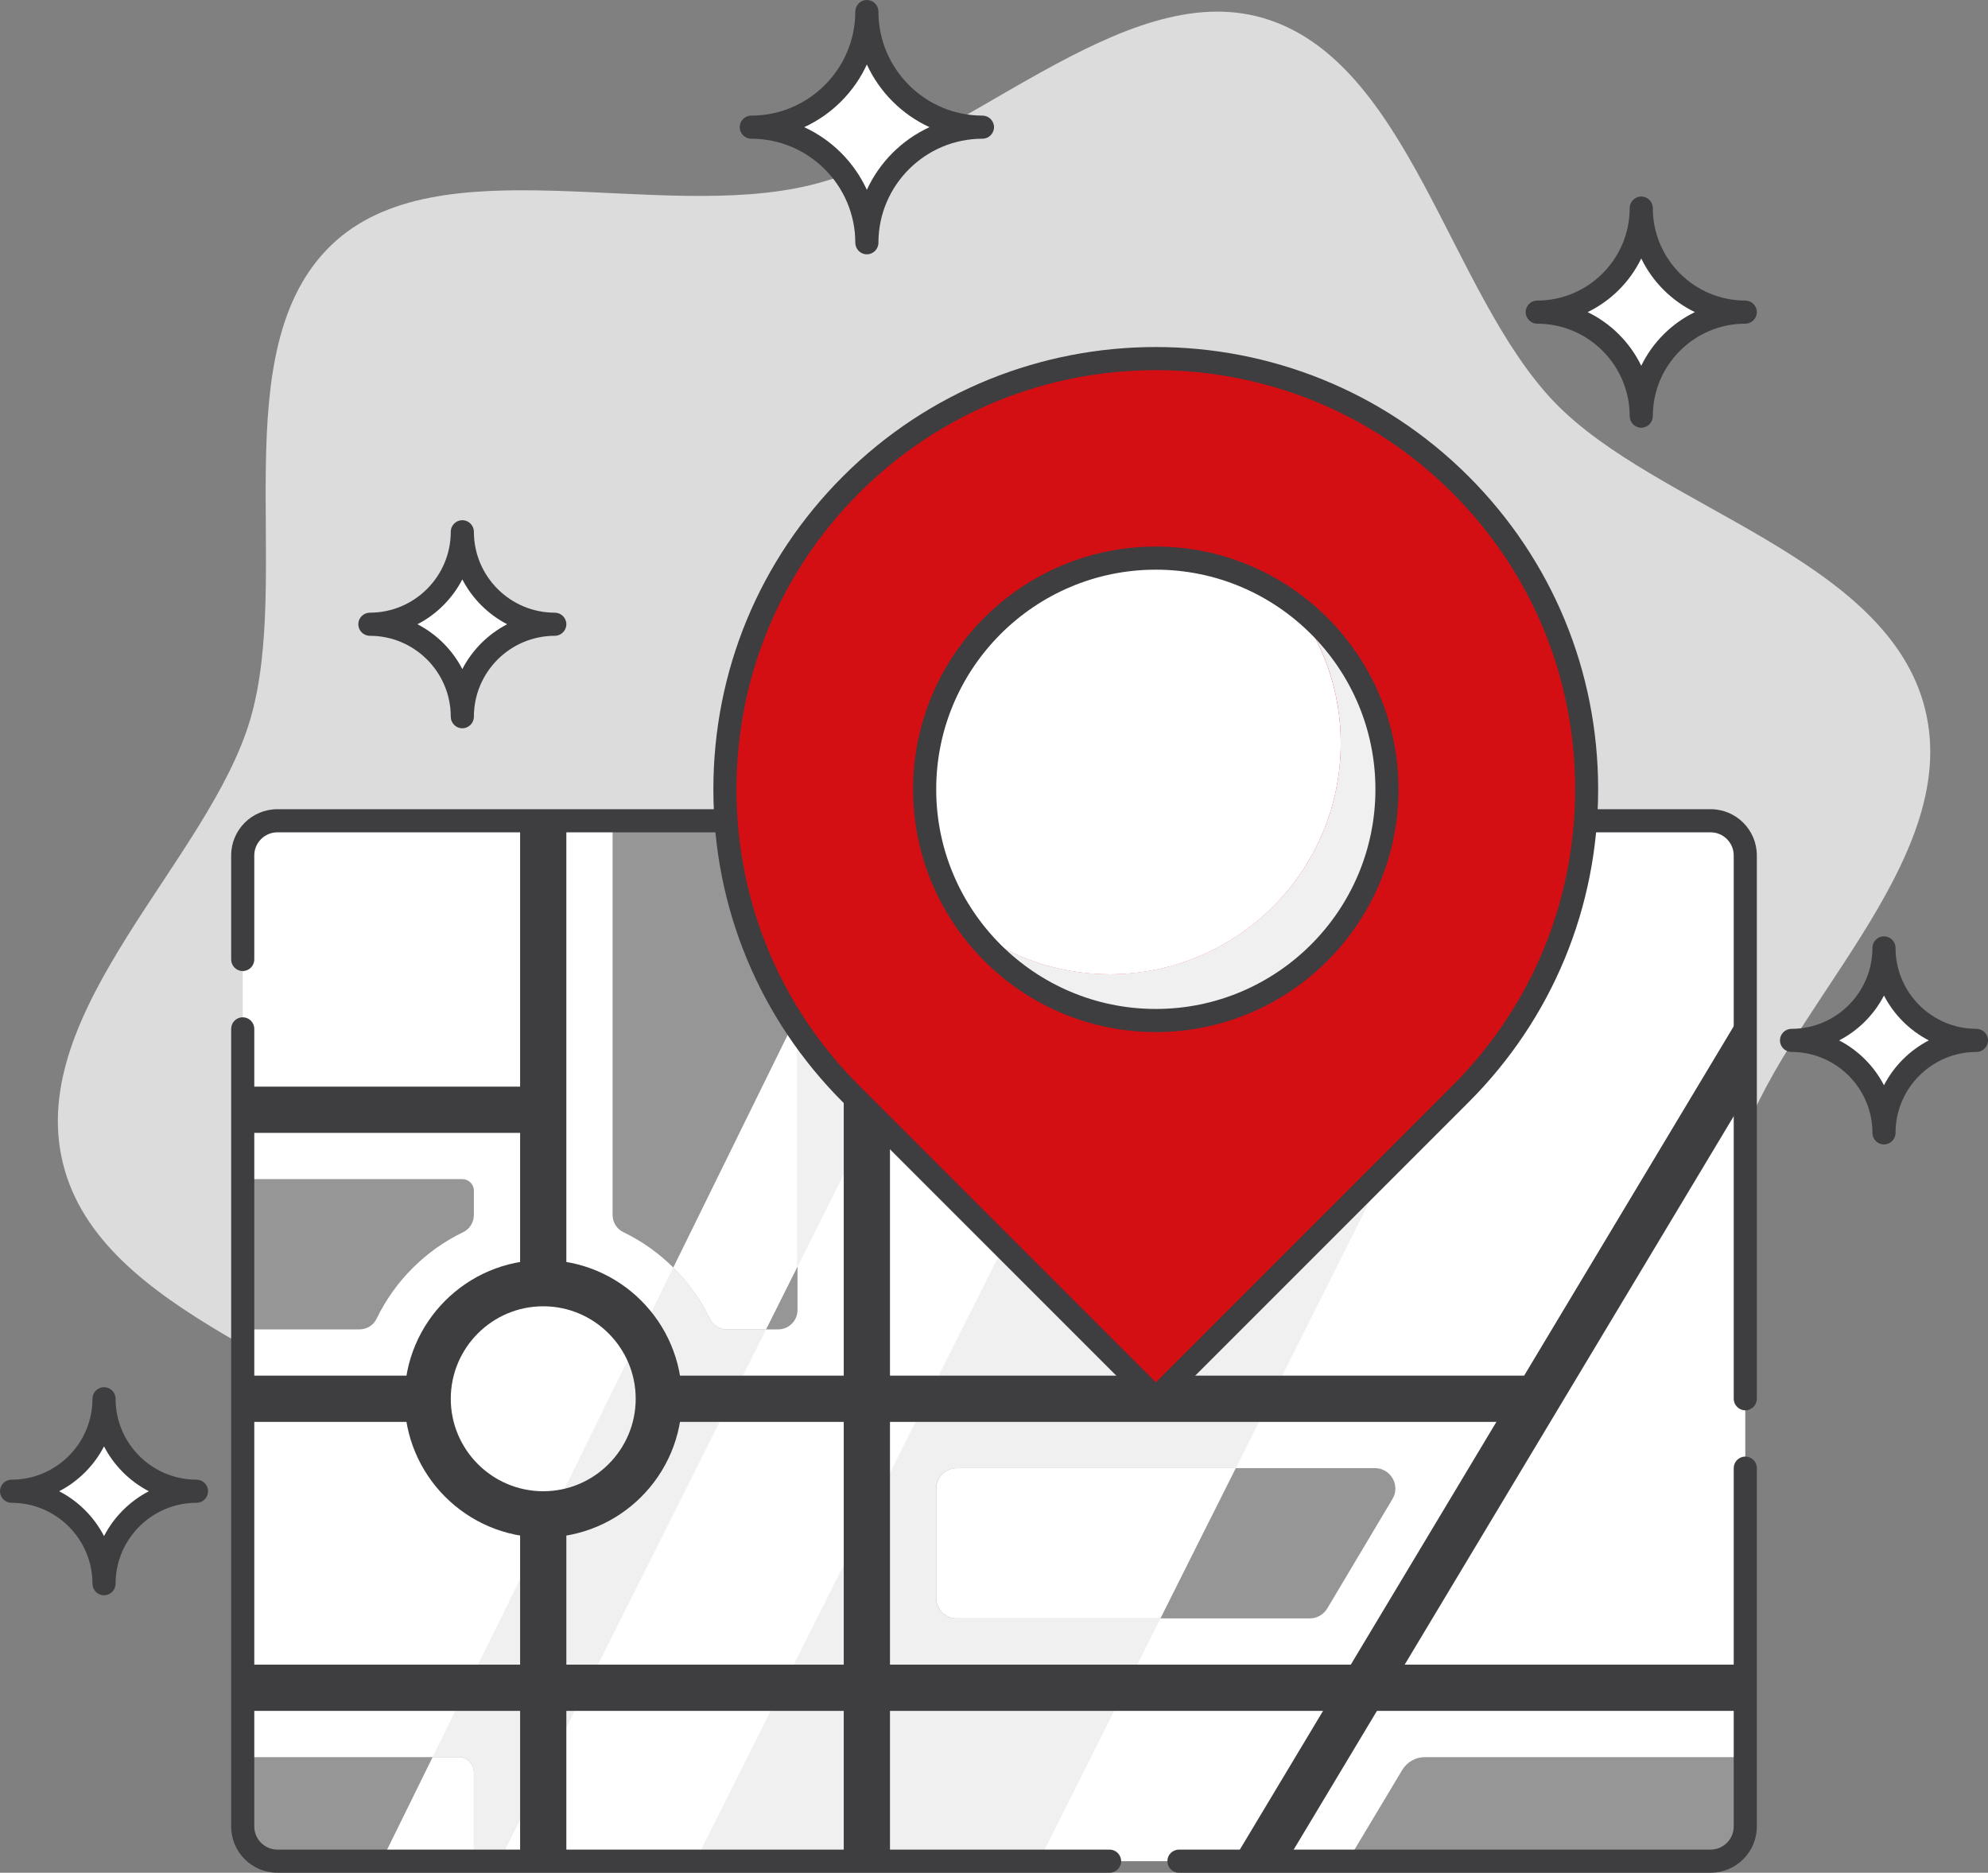
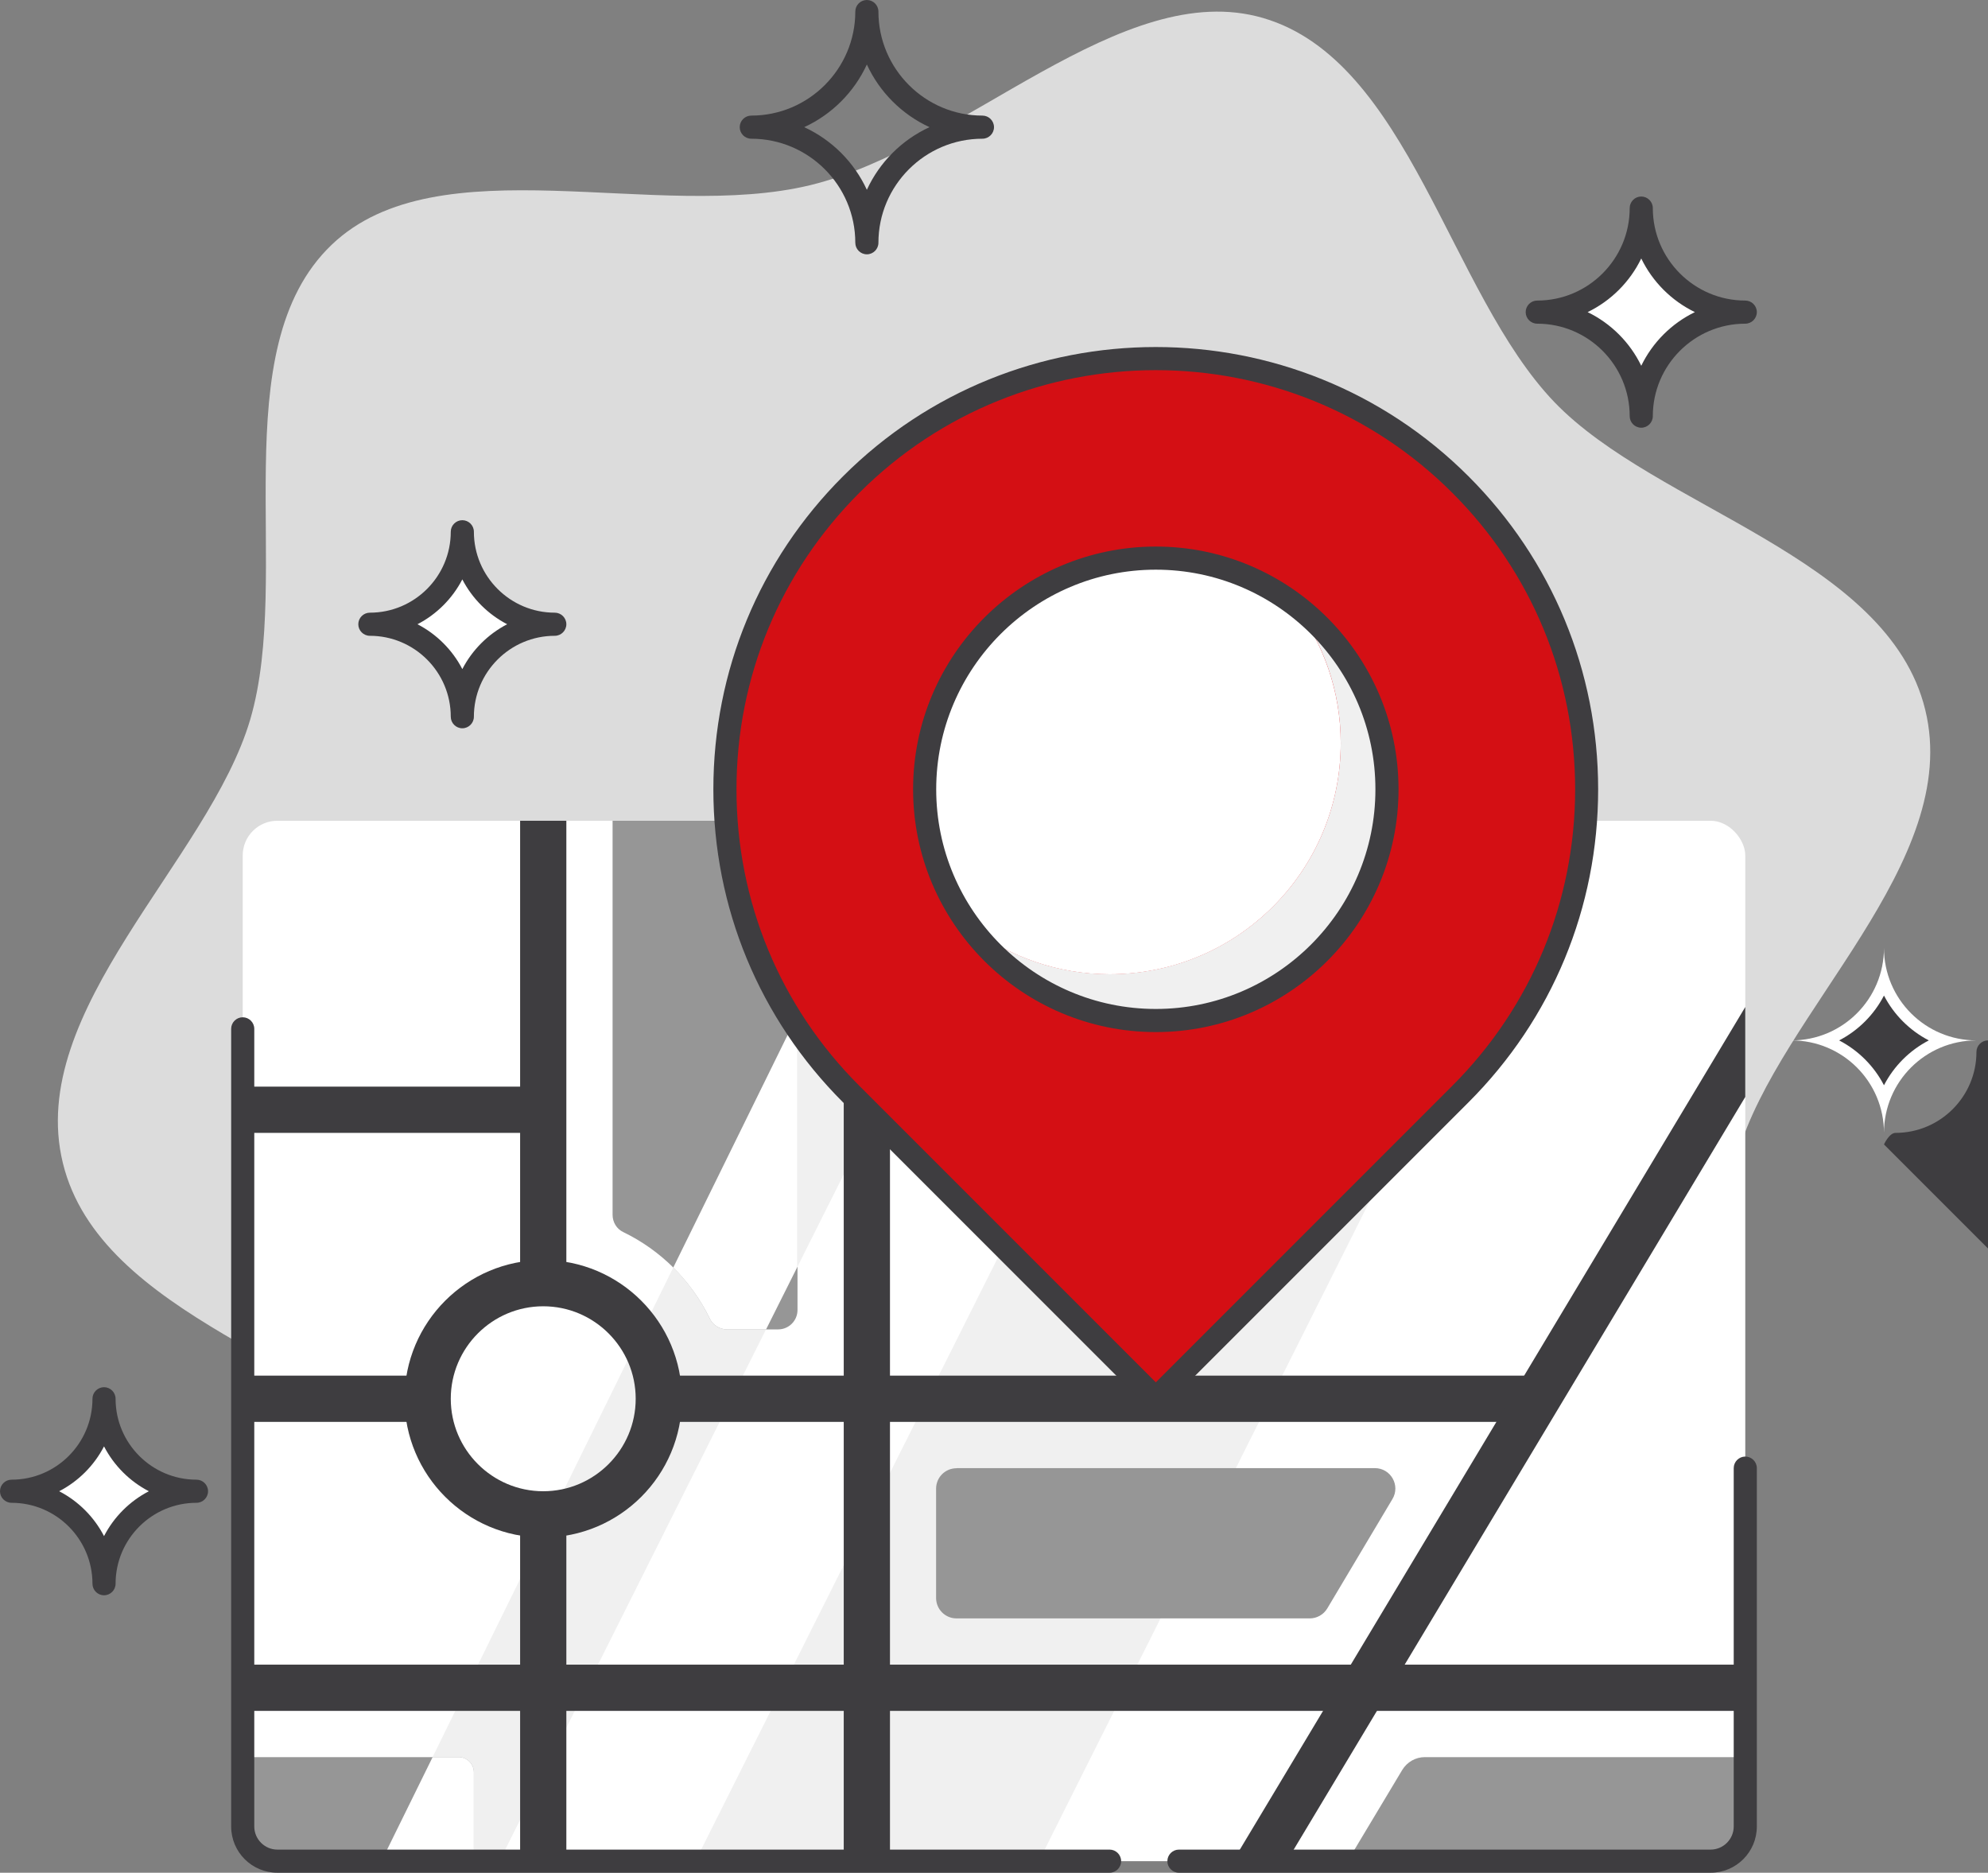
<svg xmlns="http://www.w3.org/2000/svg" id="Ebene_2" data-name="Ebene 2" viewBox="0 0 172 162">
  <rect x="0" y="0" width="172" height="162" fill="#808080" stroke="none" />
  <defs>
    <style>
      .cls-1 {
        fill: #969696;
      }

      .cls-2 {
        fill: #3e3d40;
      }

      .cls-3 {
        fill: #fff;
      }

      .cls-4 {
        fill: #f0f0f0;
      }

      .cls-5 {
        fill: #d40f14;
      }

      .cls-6 {
        fill: #dcdcdc;
      }
    </style>
  </defs>
  <g id="kontakt">
    <g>
      <path class="cls-6" d="M166.57,61.4c-3.23-13.24-23.28-17.44-32.09-26.62-9.09-9.48-12.58-29.53-25.19-33.22-12.23-3.58-25.89,11.22-39.16,14.45-13.27,3.23-32.23-3.64-41.43,5.16-9.5,9.07-3.35,28.48-7.05,41.07-3.59,12.2-19.45,25.13-16.21,38.37,3.23,13.24,23.28,17.44,32.09,26.62,9.09,9.48,12.58,29.53,25.19,33.22,12.23,3.58,25.89-11.22,39.16-14.45,13.27-3.23,32.23,3.64,41.43-5.16,9.5-9.07,3.35-28.48,7.05-41.07,3.59-12.2,19.45-25.13,16.21-38.37Z" />
      <rect class="cls-3" x="21" y="71" width="130" height="90" rx="3" ry="3" />
      <polygon class="cls-4" points="89.88 161 135 71 105.28 71 60.16 161 89.88 161" />
      <path class="cls-1" d="M82.77,127h36.18c1.38,0,2.23,1.5,1.52,2.68l-5.63,9.45c-.32.54-.9.87-1.52.87h-30.56c-.98,0-1.77-.79-1.77-1.77v-9.45c0-.98.79-1.77,1.77-1.77Z" />
-       <path class="cls-3" d="M82.77,127h24.15l-6.52,13h-17.63c-.98,0-1.77-.79-1.77-1.77v-9.45c0-.98.79-1.77,1.77-1.77Z" />
      <polygon class="cls-4" points="43.21 161 88.34 71 77.25 71 33 161 43.21 161" />
      <path class="cls-1" d="M21,152h18.68c.73,0,1.32.59,1.32,1.32v7.68h-17c-1.66,0-3-1.34-3-3v-6h0Z" />
      <path class="cls-3" d="M33,161h8v-7.68c0-.73-.59-1.32-1.32-1.32h-2.25l-4.43,9Z" />
      <rect class="cls-2" x="57" y="119" width="76" height="4" />
      <rect class="cls-2" x="21" y="94" width="26" height="4" />
      <rect class="cls-2" x="21" y="144" width="130" height="4" />
      <rect class="cls-2" x="45" y="71" width="4" height="40.02" />
      <rect class="cls-2" x="73" y="71" width="4" height="90" />
      <polygon class="cls-2" points="111.33 161 106.67 161 151 87.11 151 94.89 111.33 161" />
      <rect class="cls-2" x="21" y="119" width="16" height="4" />
      <rect class="cls-2" x="45" y="131" width="4" height="30" />
      <path class="cls-2" d="M47,133c-6.62,0-12-5.38-12-12s5.38-12,12-12,12,5.38,12,12-5.38,12-12,12ZM47,113c-4.41,0-8,3.59-8,8s3.59,8,8,8,8-3.59,8-8-3.59-8-8-8Z" />
      <path class="cls-1" d="M121.32,153.11l-4.73,7.89h31.41c1.66,0,3-1.34,3-3v-6h-27.72c-.8,0-1.54.42-1.96,1.11Z" />
      <path class="cls-1" d="M69,71h-16v34.09c0,.63.35,1.22.92,1.49,3.27,1.58,5.92,4.23,7.5,7.5.27.57.86.92,1.49.92h4.41c.93,0,1.68-.75,1.68-1.68v-42.32Z" />
      <path class="cls-3" d="M69,87.79l-10.75,21.86c1.29,1.28,2.37,2.78,3.17,4.43.27.57.86.92,1.49.92h3.37l2.72-5.43v-21.78Z" />
-       <path class="cls-1" d="M21,102h19c.55,0,1,.45,1,1v2.08c0,.63-.34,1.22-.91,1.5-3.27,1.57-5.93,4.23-7.51,7.5-.27.57-.86.92-1.49.92h-10.09v-13Z" />
      <path class="cls-2" d="M148,162h-46c-.55,0-1-.45-1-1s.45-1,1-1h46c1.1,0,2-.9,2-2v-31c0-.55.45-1,1-1s1,.45,1,1v31c0,2.21-1.79,4-4,4Z" />
      <path class="cls-2" d="M96,162H24c-2.21,0-4-1.79-4-4v-69c0-.55.45-1,1-1s1,.45,1,1v69c0,1.1.9,2,2,2h72c.55,0,1,.45,1,1s-.45,1-1,1Z" />
-       <path class="cls-2" d="M151,122c-.55,0-1-.45-1-1v-47c0-1.1-.9-2-2-2H24c-1.1,0-2,.9-2,2v9c0,.55-.45,1-1,1s-1-.45-1-1v-9c0-2.21,1.79-4,4-4h124c2.21,0,4,1.79,4,4v47c0,.55-.45,1-1,1Z" />
      <path class="cls-5" d="M126.36,41.92h0c-14.56-14.56-38.16-14.56-52.72,0h0c-14.56,14.56-14.56,38.16,0,52.72l26.36,26.36,26.36-26.36c14.56-14.56,14.56-38.16,0-52.72Z" />
      <path class="cls-5" d="M77.64,46.92h0c14.56-14.56,38.16-14.56,52.72,0h0c.24.24.46.49.7.73-1.35-2.02-2.91-3.95-4.7-5.73h0c-14.56-14.56-38.16-14.56-52.72,0h0c-14.32,14.32-14.54,37.38-.7,51.99-9.64-14.48-8.08-34.21,4.7-46.99Z" />
      <path class="cls-2" d="M100,122c-.26,0-.51-.1-.71-.29l-26.36-26.36c-7.23-7.23-11.21-16.84-11.21-27.07s3.98-19.84,11.21-27.07c14.92-14.92,39.21-14.92,54.13,0,7.23,7.23,11.21,16.84,11.21,27.07s-3.98,19.84-11.21,27.07l-26.36,26.36c-.2.2-.45.29-.71.29ZM100,32.02c-9.29,0-18.58,3.54-25.65,10.61-6.85,6.85-10.63,15.96-10.63,25.65s3.77,18.8,10.63,25.65l25.65,25.65,25.65-25.65c6.85-6.85,10.63-15.96,10.63-25.65s-3.77-18.8-10.63-25.65h0c-7.07-7.07-16.36-10.61-25.65-10.61Z" />
      <path class="cls-4" d="M111.98,52.29c2.51,3.34,4.02,7.48,4.02,11.98,0,11.05-8.95,20-20,20-4.5,0-8.64-1.51-11.98-4.02,3.65,4.86,9.44,8.02,15.98,8.02,11.05,0,20-8.95,20-20,0-6.54-3.16-12.34-8.02-15.98Z" />
      <path class="cls-3" d="M116,64.28c0-4.5-1.51-8.64-4.02-11.98-3.34-2.51-7.48-4.02-11.98-4.02-11.05,0-20,8.95-20,20,0,4.5,1.51,8.64,4.02,11.98,3.34,2.51,7.48,4.02,11.98,4.02,11.05,0,20-8.95,20-20Z" />
      <path class="cls-2" d="M100,89.28c-11.58,0-21-9.42-21-21s9.42-21,21-21,21,9.42,21,21-9.42,21-21,21ZM100,49.28c-10.48,0-19,8.52-19,19s8.52,19,19,19,19-8.52,19-19-8.52-19-19-19Z" />
      <path class="cls-3" d="M155,90c4.42,0,8,3.58,8,8,0-4.42,3.58-8,8-8-4.42,0-8-3.58-8-8,0,4.42-3.58,8-8,8Z" />
-       <path class="cls-2" d="M163,99c-.55,0-1-.45-1-1,0-3.86-3.14-7-7-7-.55,0-1-.45-1-1s.45-1,1-1c3.86,0,7-3.14,7-7,0-.55.45-1,1-1s1,.45,1,1c0,3.86,3.14,7,7,7,.55,0,1,.45,1,1s-.45,1-1,1c-3.86,0-7,3.14-7,7,0,.55-.45,1-1,1ZM159.12,90c1.66.86,3.02,2.22,3.88,3.88.86-1.66,2.22-3.02,3.88-3.88-1.66-.86-3.02-2.22-3.88-3.88-.86,1.66-2.22,3.02-3.88,3.88Z" />
-       <path class="cls-3" d="M65,11c5.53,0,10,4.47,10,10,0-5.53,4.47-10,10-10-5.53,0-10-4.47-10-10,0,5.53-4.47,10-10,10Z" />
+       <path class="cls-2" d="M163,99s.45-1,1-1c3.86,0,7-3.14,7-7,0-.55.45-1,1-1s1,.45,1,1c0,3.86,3.14,7,7,7,.55,0,1,.45,1,1s-.45,1-1,1c-3.86,0-7,3.14-7,7,0,.55-.45,1-1,1ZM159.12,90c1.66.86,3.02,2.22,3.88,3.88.86-1.66,2.22-3.02,3.88-3.88-1.66-.86-3.02-2.22-3.88-3.88-.86,1.66-2.22,3.02-3.88,3.88Z" />
      <path class="cls-2" d="M75,22c-.55,0-1-.45-1-1,0-4.96-4.04-9-9-9-.55,0-1-.45-1-1s.45-1,1-1c4.96,0,9-4.04,9-9,0-.55.45-1,1-1s1,.45,1,1c0,4.96,4.04,9,9,9,.55,0,1,.45,1,1s-.45,1-1,1c-4.96,0-9,4.04-9,9,0,.55-.45,1-1,1ZM69.58,11c2.39,1.1,4.32,3.03,5.42,5.42,1.1-2.39,3.03-4.32,5.42-5.42-2.39-1.1-4.32-3.03-5.42-5.42-1.1,2.39-3.03,4.32-5.42,5.42Z" />
      <path class="cls-3" d="M133,27c4.97,0,9,4.03,9,9,0-4.97,4.03-9,9-9-4.97,0-9-4.03-9-9,0,4.97-4.03,9-9,9Z" />
      <path class="cls-2" d="M142,37c-.55,0-1-.45-1-1,0-4.41-3.59-8-8-8-.55,0-1-.45-1-1s.45-1,1-1c4.41,0,8-3.59,8-8,0-.55.45-1,1-1s1,.45,1,1c0,4.41,3.59,8,8,8,.55,0,1,.45,1,1s-.45,1-1,1c-4.41,0-8,3.59-8,8,0,.55-.45,1-1,1ZM137.36,27c2.02.98,3.66,2.62,4.64,4.64.98-2.02,2.62-3.66,4.64-4.64-2.02-.98-3.66-2.62-4.64-4.64-.98,2.02-2.62,3.66-4.64,4.64Z" />
      <path class="cls-3" d="M32,54c4.42,0,8,3.58,8,8,0-4.42,3.58-8,8-8-4.42,0-8-3.58-8-8,0,4.42-3.58,8-8,8Z" />
      <path class="cls-2" d="M40,63c-.55,0-1-.45-1-1,0-3.86-3.14-7-7-7-.55,0-1-.45-1-1s.45-1,1-1c3.86,0,7-3.14,7-7,0-.55.45-1,1-1s1,.45,1,1c0,3.86,3.14,7,7,7,.55,0,1,.45,1,1s-.45,1-1,1c-3.86,0-7,3.14-7,7,0,.55-.45,1-1,1ZM36.12,54c1.66.86,3.02,2.22,3.88,3.88.86-1.66,2.22-3.02,3.88-3.88-1.66-.86-3.02-2.22-3.88-3.88-.86,1.66-2.22,3.02-3.88,3.88Z" />
      <path class="cls-3" d="M1,129c4.42,0,8,3.58,8,8,0-4.42,3.58-8,8-8-4.42,0-8-3.58-8-8,0,4.42-3.58,8-8,8Z" />
      <path class="cls-2" d="M9,138c-.55,0-1-.45-1-1,0-3.86-3.14-7-7-7-.55,0-1-.45-1-1s.45-1,1-1c3.86,0,7-3.14,7-7,0-.55.45-1,1-1s1,.45,1,1c0,3.86,3.14,7,7,7,.55,0,1,.45,1,1s-.45,1-1,1c-3.86,0-7,3.14-7,7,0,.55-.45,1-1,1ZM5.12,129c1.66.86,3.02,2.22,3.88,3.88.86-1.66,2.22-3.02,3.88-3.88-1.66-.86-3.02-2.22-3.88-3.88-.86,1.66-2.22,3.02-3.88,3.88Z" />
    </g>
  </g>
</svg>